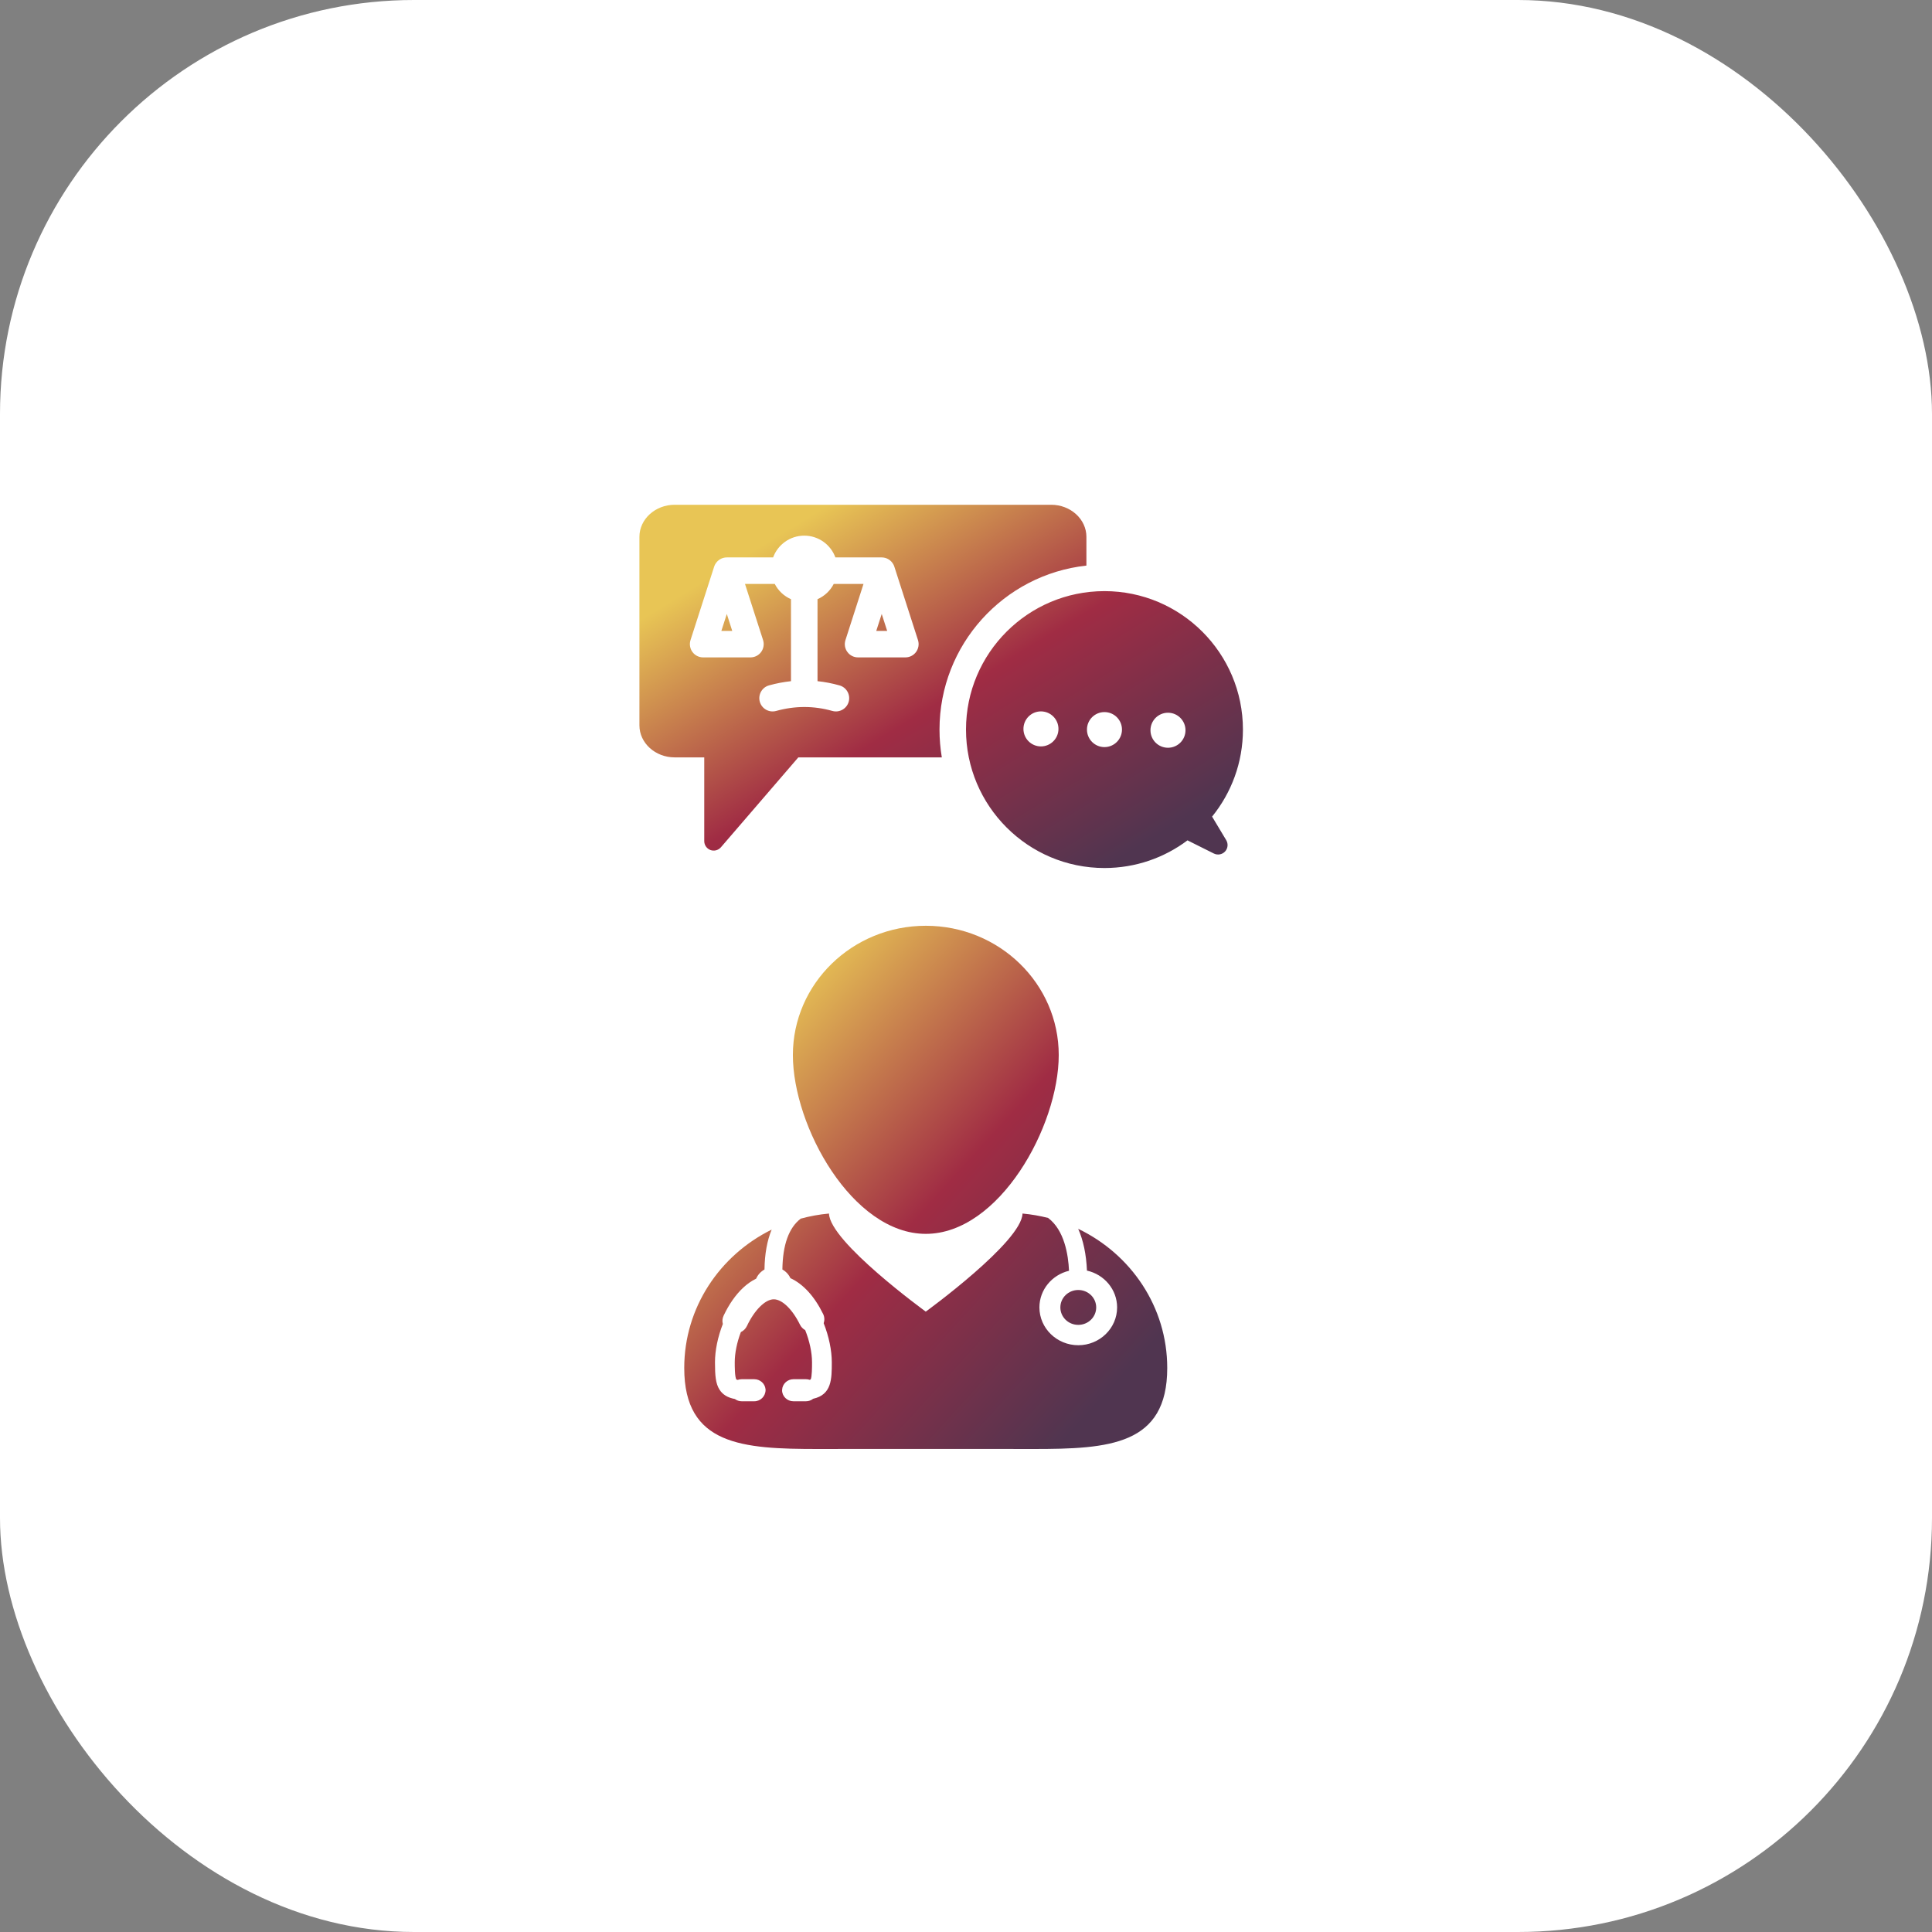
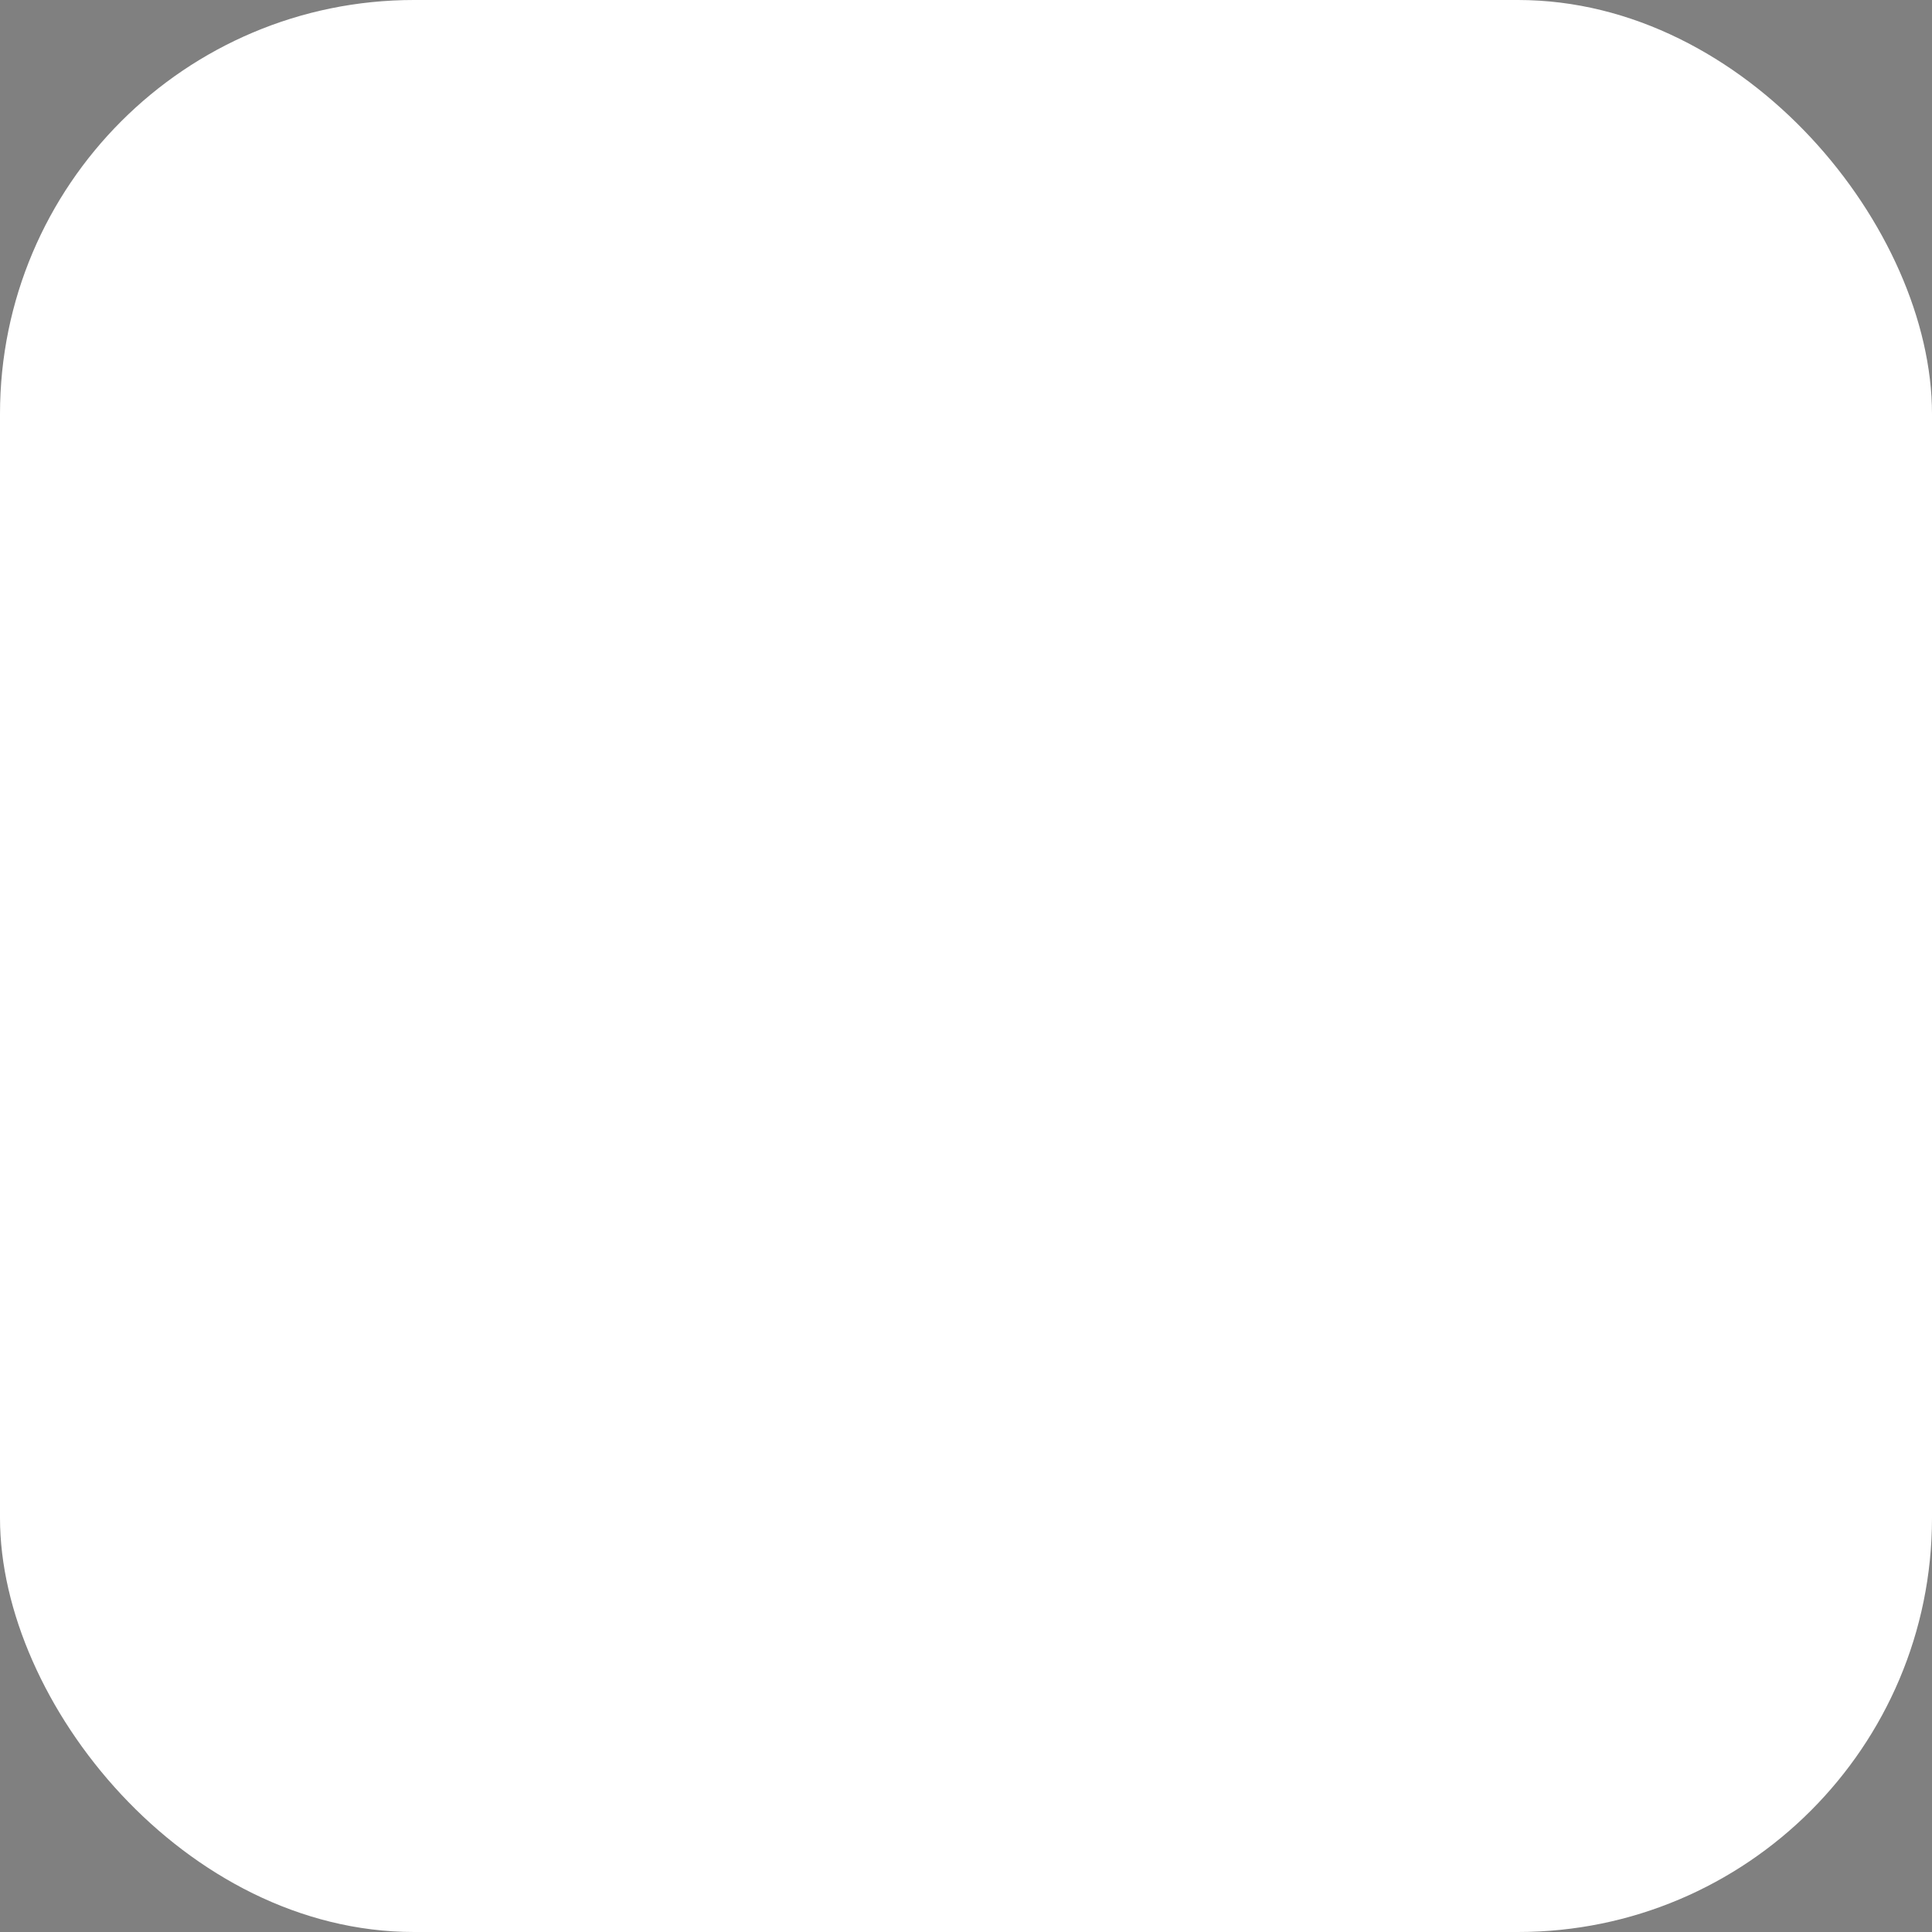
<svg xmlns="http://www.w3.org/2000/svg" width="56" height="56" viewBox="0 0 56 56" fill="none">
  <rect x="0" y="0" width="56" height="56" fill="#808080" stroke="none" />
  <rect width="56" height="56" rx="12" fill="white" />
  <g clip-path="url(#clip0_547_751)">
    <path fill-rule="evenodd" clip-rule="evenodd" d="M27.299 21.953H23.14C23.14 21.953 21.679 23.65 20.896 24.559C20.821 24.646 20.7 24.677 20.592 24.638C20.485 24.598 20.413 24.495 20.413 24.38C20.413 23.444 20.413 21.953 20.413 21.953H19.555C18.993 21.953 18.534 21.536 18.534 21.025V15.56C18.534 15.049 18.993 14.631 19.555 14.631H30.469C31.031 14.631 31.49 15.049 31.49 15.56V16.394C29.097 16.654 27.232 18.685 27.232 21.147C27.232 21.422 27.255 21.691 27.299 21.953ZM22.409 16.157H21.067C20.997 16.157 20.931 16.176 20.874 16.209C20.813 16.245 20.761 16.297 20.727 16.361C20.715 16.384 20.706 16.407 20.698 16.431L20.015 18.553C19.978 18.67 19.998 18.798 20.07 18.897C20.143 18.997 20.258 19.055 20.381 19.055H21.752C21.875 19.055 21.99 18.997 22.063 18.897C22.135 18.798 22.155 18.67 22.118 18.553L21.594 16.926H22.457C22.558 17.122 22.724 17.279 22.927 17.368V19.744C22.715 19.767 22.503 19.807 22.291 19.866C22.086 19.923 21.967 20.135 22.023 20.34C22.08 20.544 22.292 20.664 22.497 20.607C23.04 20.456 23.583 20.454 24.126 20.607C24.33 20.664 24.542 20.545 24.6 20.341C24.657 20.137 24.538 19.924 24.334 19.867C24.121 19.807 23.909 19.766 23.696 19.744V17.368C23.899 17.279 24.065 17.122 24.166 16.926H25.029L24.506 18.553C24.468 18.67 24.488 18.798 24.561 18.897C24.633 18.997 24.748 19.055 24.871 19.055H26.242C26.365 19.055 26.481 18.997 26.553 18.897C26.625 18.798 26.646 18.67 26.608 18.553L25.925 16.431C25.918 16.407 25.908 16.384 25.896 16.361C25.862 16.297 25.811 16.245 25.749 16.209C25.693 16.176 25.627 16.157 25.557 16.157H24.214C24.08 15.789 23.726 15.526 23.312 15.526C22.897 15.526 22.544 15.789 22.409 16.157ZM25.557 17.796L25.715 18.287H25.399L25.557 17.796ZM21.067 17.796L21.224 18.287H20.909L21.067 17.796ZM35.133 23.67C35.133 23.67 35.333 24.002 35.543 24.353C35.605 24.458 35.592 24.591 35.509 24.681C35.426 24.77 35.294 24.794 35.185 24.74C34.796 24.546 34.42 24.358 34.42 24.358C33.749 24.862 32.916 25.16 32.013 25.16C29.798 25.16 28 23.362 28 21.147C28 18.932 29.798 17.134 32.013 17.134C34.228 17.134 36.027 18.932 36.027 21.147C36.027 22.103 35.692 22.981 35.133 23.67ZM32.013 20.64C31.733 20.64 31.506 20.867 31.506 21.147C31.506 21.427 31.733 21.655 32.013 21.655C32.294 21.655 32.521 21.427 32.521 21.147C32.521 20.867 32.294 20.64 32.013 20.64ZM30.172 20.62C29.892 20.62 29.665 20.847 29.665 21.128C29.665 21.408 29.892 21.635 30.172 21.635C30.452 21.635 30.68 21.408 30.68 21.128C30.68 20.847 30.452 20.62 30.172 20.62ZM33.854 20.659C33.574 20.659 33.347 20.887 33.347 21.167C33.347 21.447 33.574 21.674 33.854 21.674C34.135 21.674 34.362 21.447 34.362 21.167C34.362 20.887 34.135 20.659 33.854 20.659Z" fill="url(#paint0_linear_547_751)" />
    <path d="M31.252 35.618C31.4 35.951 31.486 36.358 31.506 36.829C32.006 36.941 32.38 37.376 32.38 37.896C32.38 38.5 31.875 38.992 31.255 38.992C30.634 38.992 30.128 38.5 30.128 37.896C30.128 37.382 30.495 36.951 30.986 36.834C30.965 36.366 30.85 35.654 30.379 35.302C30.139 35.242 29.892 35.198 29.638 35.175C29.619 35.995 26.834 38.018 26.834 38.018C26.834 38.018 24.047 35.995 24.029 35.175C23.747 35.2 23.473 35.251 23.209 35.323C22.865 35.587 22.687 36.08 22.678 36.797C22.779 36.853 22.861 36.941 22.911 37.048C23.281 37.218 23.608 37.575 23.858 38.085C23.9 38.17 23.905 38.267 23.875 38.355C24.025 38.731 24.11 39.141 24.11 39.486C24.11 39.969 24.11 40.426 23.569 40.544C23.511 40.591 23.437 40.617 23.36 40.617H22.998C22.817 40.617 22.669 40.473 22.669 40.297L22.67 40.285C22.677 40.114 22.823 39.977 22.998 39.977H23.36C23.397 39.977 23.433 39.983 23.468 39.995C23.49 39.989 23.497 39.984 23.497 39.984C23.537 39.915 23.537 39.625 23.537 39.486C23.537 39.206 23.465 38.868 23.339 38.554C23.273 38.518 23.221 38.463 23.188 38.397C22.969 37.95 22.67 37.661 22.428 37.661C22.18 37.661 21.867 37.974 21.649 38.437C21.613 38.513 21.55 38.575 21.474 38.611C21.36 38.912 21.297 39.222 21.297 39.486C21.297 39.603 21.297 39.912 21.343 39.985C21.343 39.985 21.353 39.991 21.382 39.998C21.419 39.984 21.46 39.977 21.5 39.977H21.862C22.031 39.977 22.172 40.102 22.189 40.265L22.191 40.284C22.191 40.473 22.043 40.617 21.862 40.617H21.5C21.428 40.617 21.358 40.594 21.301 40.551C21.094 40.513 20.948 40.425 20.856 40.28C20.744 40.105 20.724 39.876 20.724 39.486C20.724 39.145 20.805 38.752 20.952 38.376C20.93 38.296 20.938 38.212 20.974 38.136C21.127 37.81 21.322 37.53 21.538 37.328C21.656 37.217 21.783 37.128 21.917 37.063C21.966 36.949 22.053 36.856 22.159 36.797C22.165 36.348 22.235 35.96 22.367 35.641C20.863 36.382 19.833 37.9 19.833 39.652C19.833 41.891 21.515 42 23.716 42C23.956 42 24.202 41.999 24.454 41.999H29.212C29.463 41.999 29.709 42 29.949 42C32.151 42 33.833 41.891 33.833 39.652C33.833 37.881 32.781 36.351 31.252 35.618Z" fill="url(#paint1_linear_547_751)" />
    <path d="M26.835 35.764C28.963 35.764 30.688 32.651 30.688 30.581C30.688 28.511 28.963 26.834 26.835 26.834C24.707 26.834 22.982 28.511 22.982 30.581C22.982 32.651 24.707 35.764 26.835 35.764Z" fill="url(#paint2_linear_547_751)" />
    <path d="M31.254 38.402C31.541 38.402 31.774 38.176 31.774 37.896C31.774 37.617 31.541 37.391 31.254 37.391C30.967 37.391 30.735 37.617 30.735 37.896C30.735 38.176 30.967 38.402 31.254 38.402Z" fill="url(#paint3_linear_547_751)" />
  </g>
  <defs>
    <linearGradient id="paint0_linear_547_751" x1="34.093" y1="23.884" x2="27.23" y2="12.657" gradientUnits="userSpaceOnUse">
      <stop stop-color="#503550" />
      <stop offset="0.5" stop-color="#A02C44" />
      <stop offset="1" stop-color="#E8C555" />
    </linearGradient>
    <linearGradient id="paint1_linear_547_751" x1="32.285" y1="40.162" x2="21.228" y2="30.112" gradientUnits="userSpaceOnUse">
      <stop stop-color="#503550" />
      <stop offset="0.5" stop-color="#A02C44" />
      <stop offset="1" stop-color="#E8C555" />
    </linearGradient>
    <linearGradient id="paint2_linear_547_751" x1="32.285" y1="40.162" x2="21.228" y2="30.112" gradientUnits="userSpaceOnUse">
      <stop stop-color="#503550" />
      <stop offset="0.5" stop-color="#A02C44" />
      <stop offset="1" stop-color="#E8C555" />
    </linearGradient>
    <linearGradient id="paint3_linear_547_751" x1="32.285" y1="40.162" x2="21.228" y2="30.112" gradientUnits="userSpaceOnUse">
      <stop stop-color="#503550" />
      <stop offset="0.5" stop-color="#A02C44" />
      <stop offset="1" stop-color="#E8C555" />
    </linearGradient>
    <clipPath id="clip0_547_751">
-       <rect width="28" height="28" fill="white" transform="translate(14 14)" />
-     </clipPath>
+       </clipPath>
  </defs>
</svg>